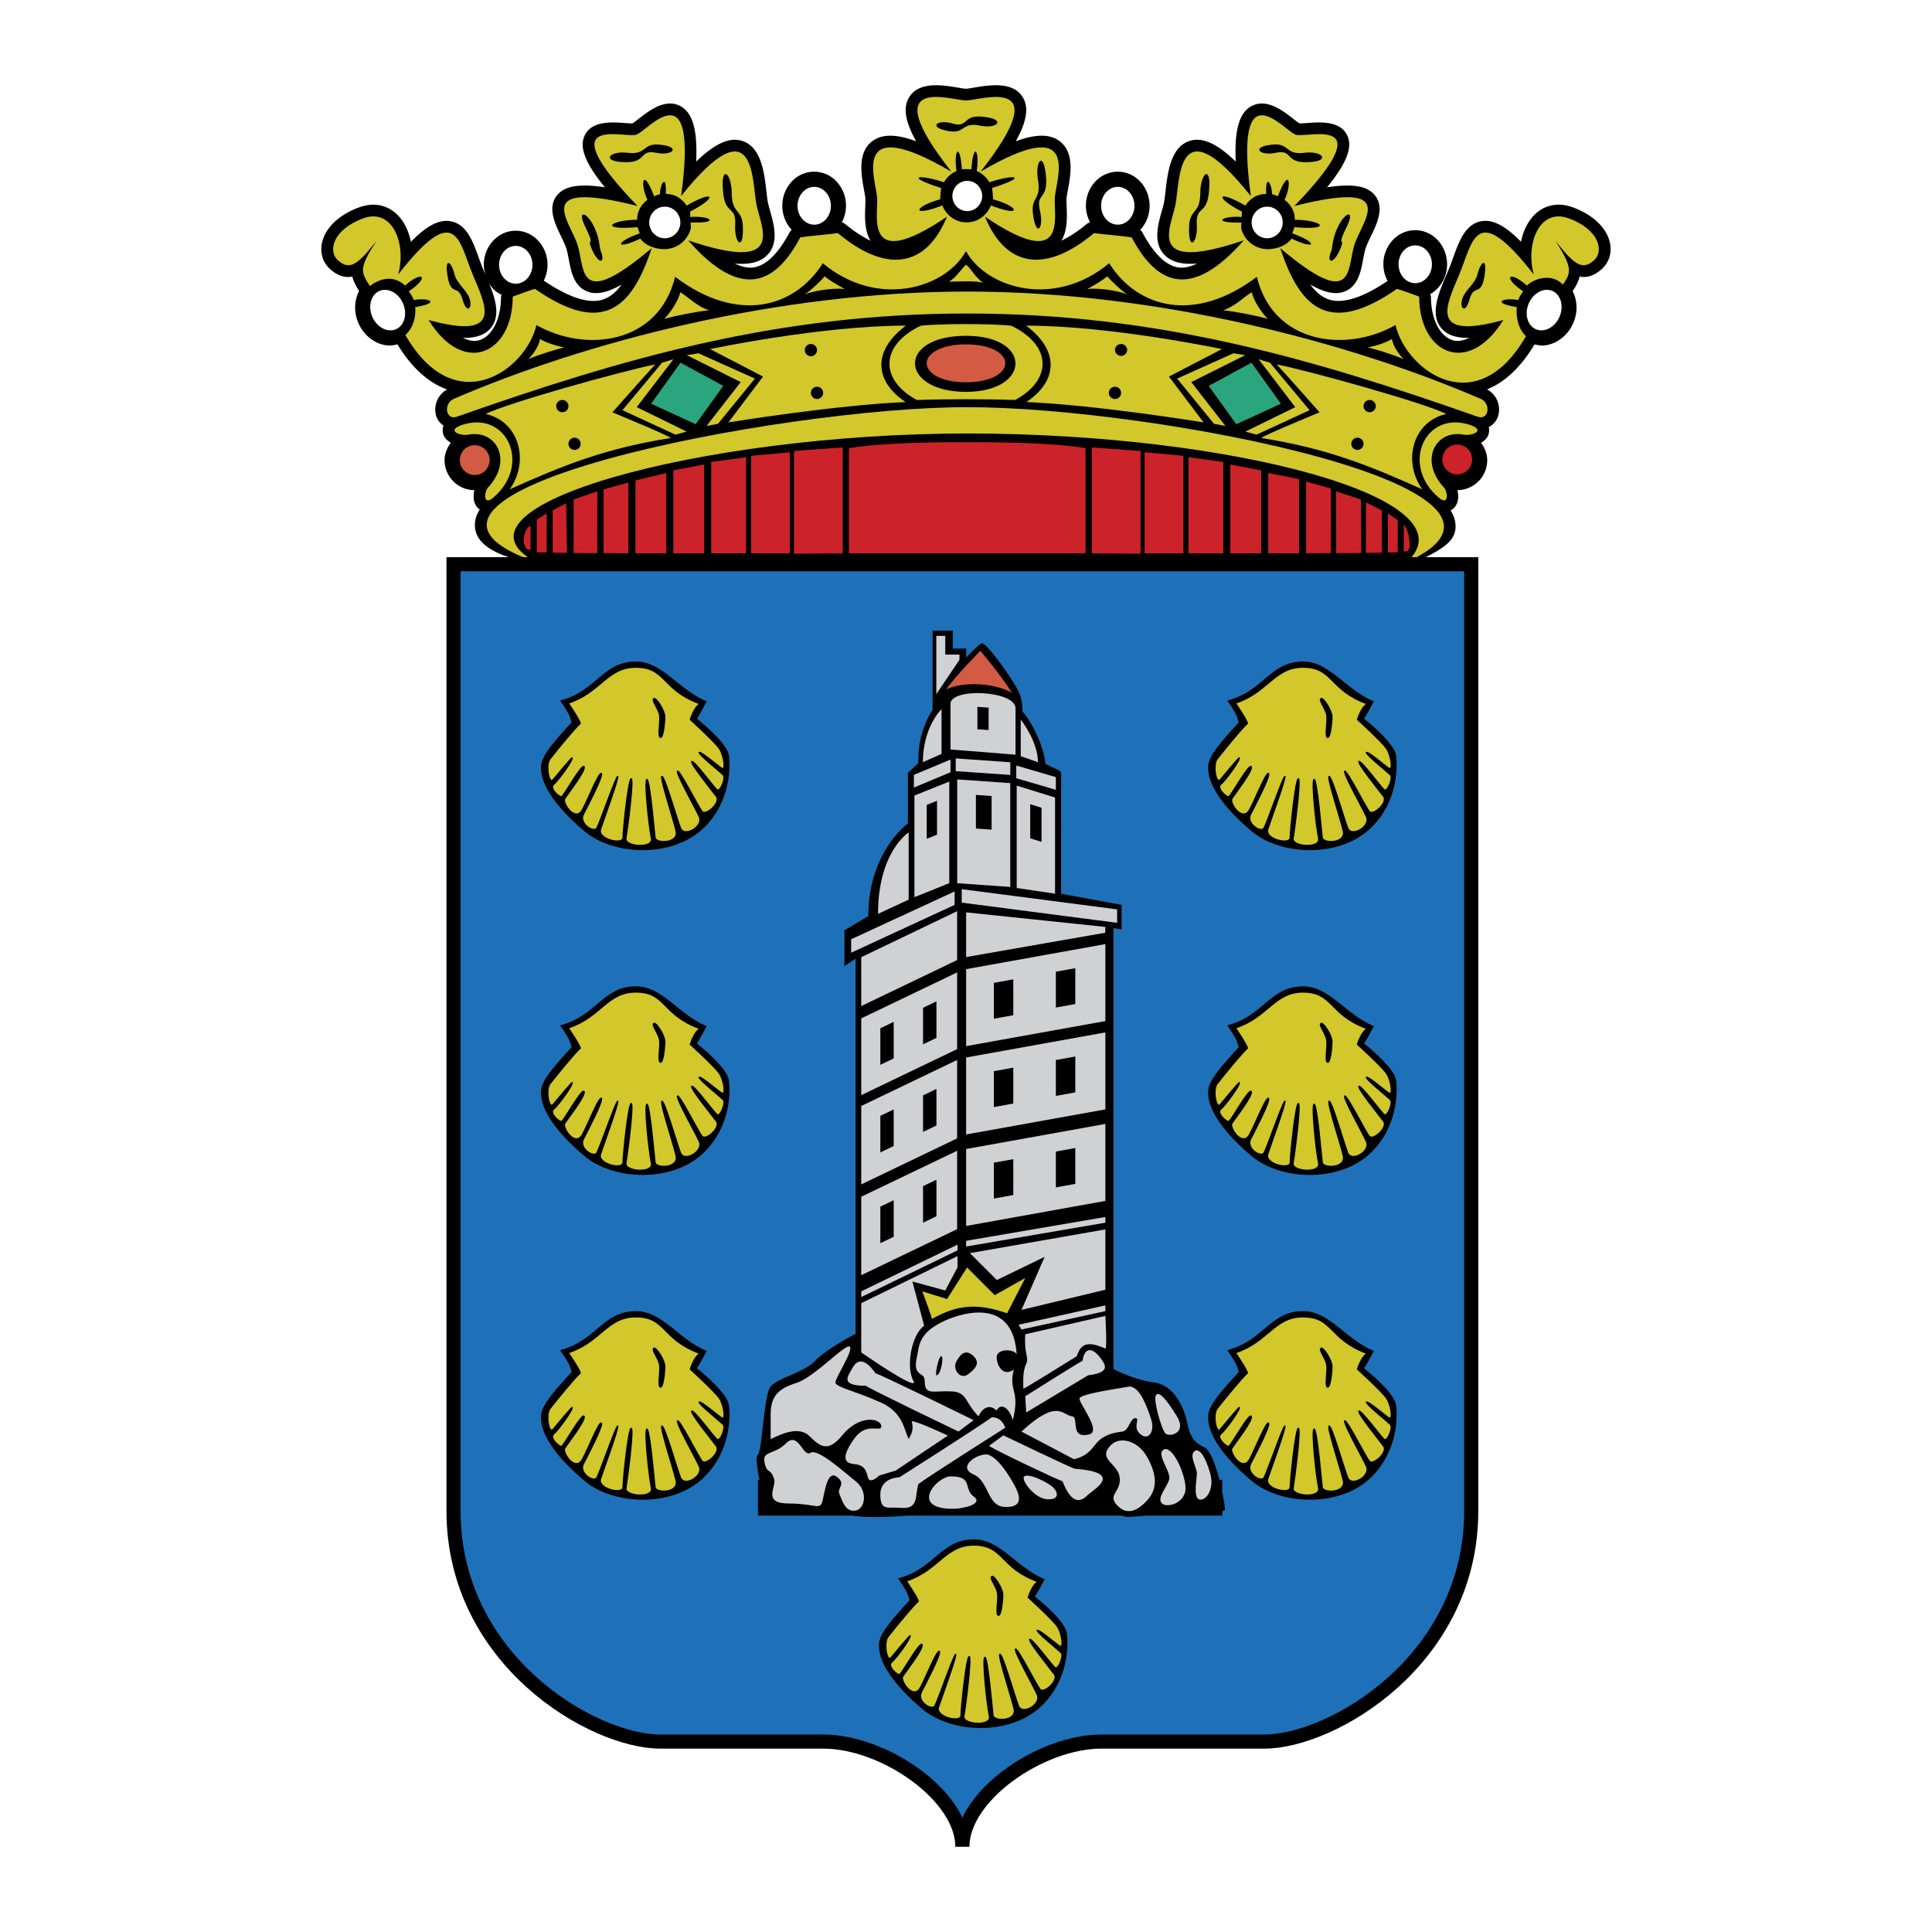
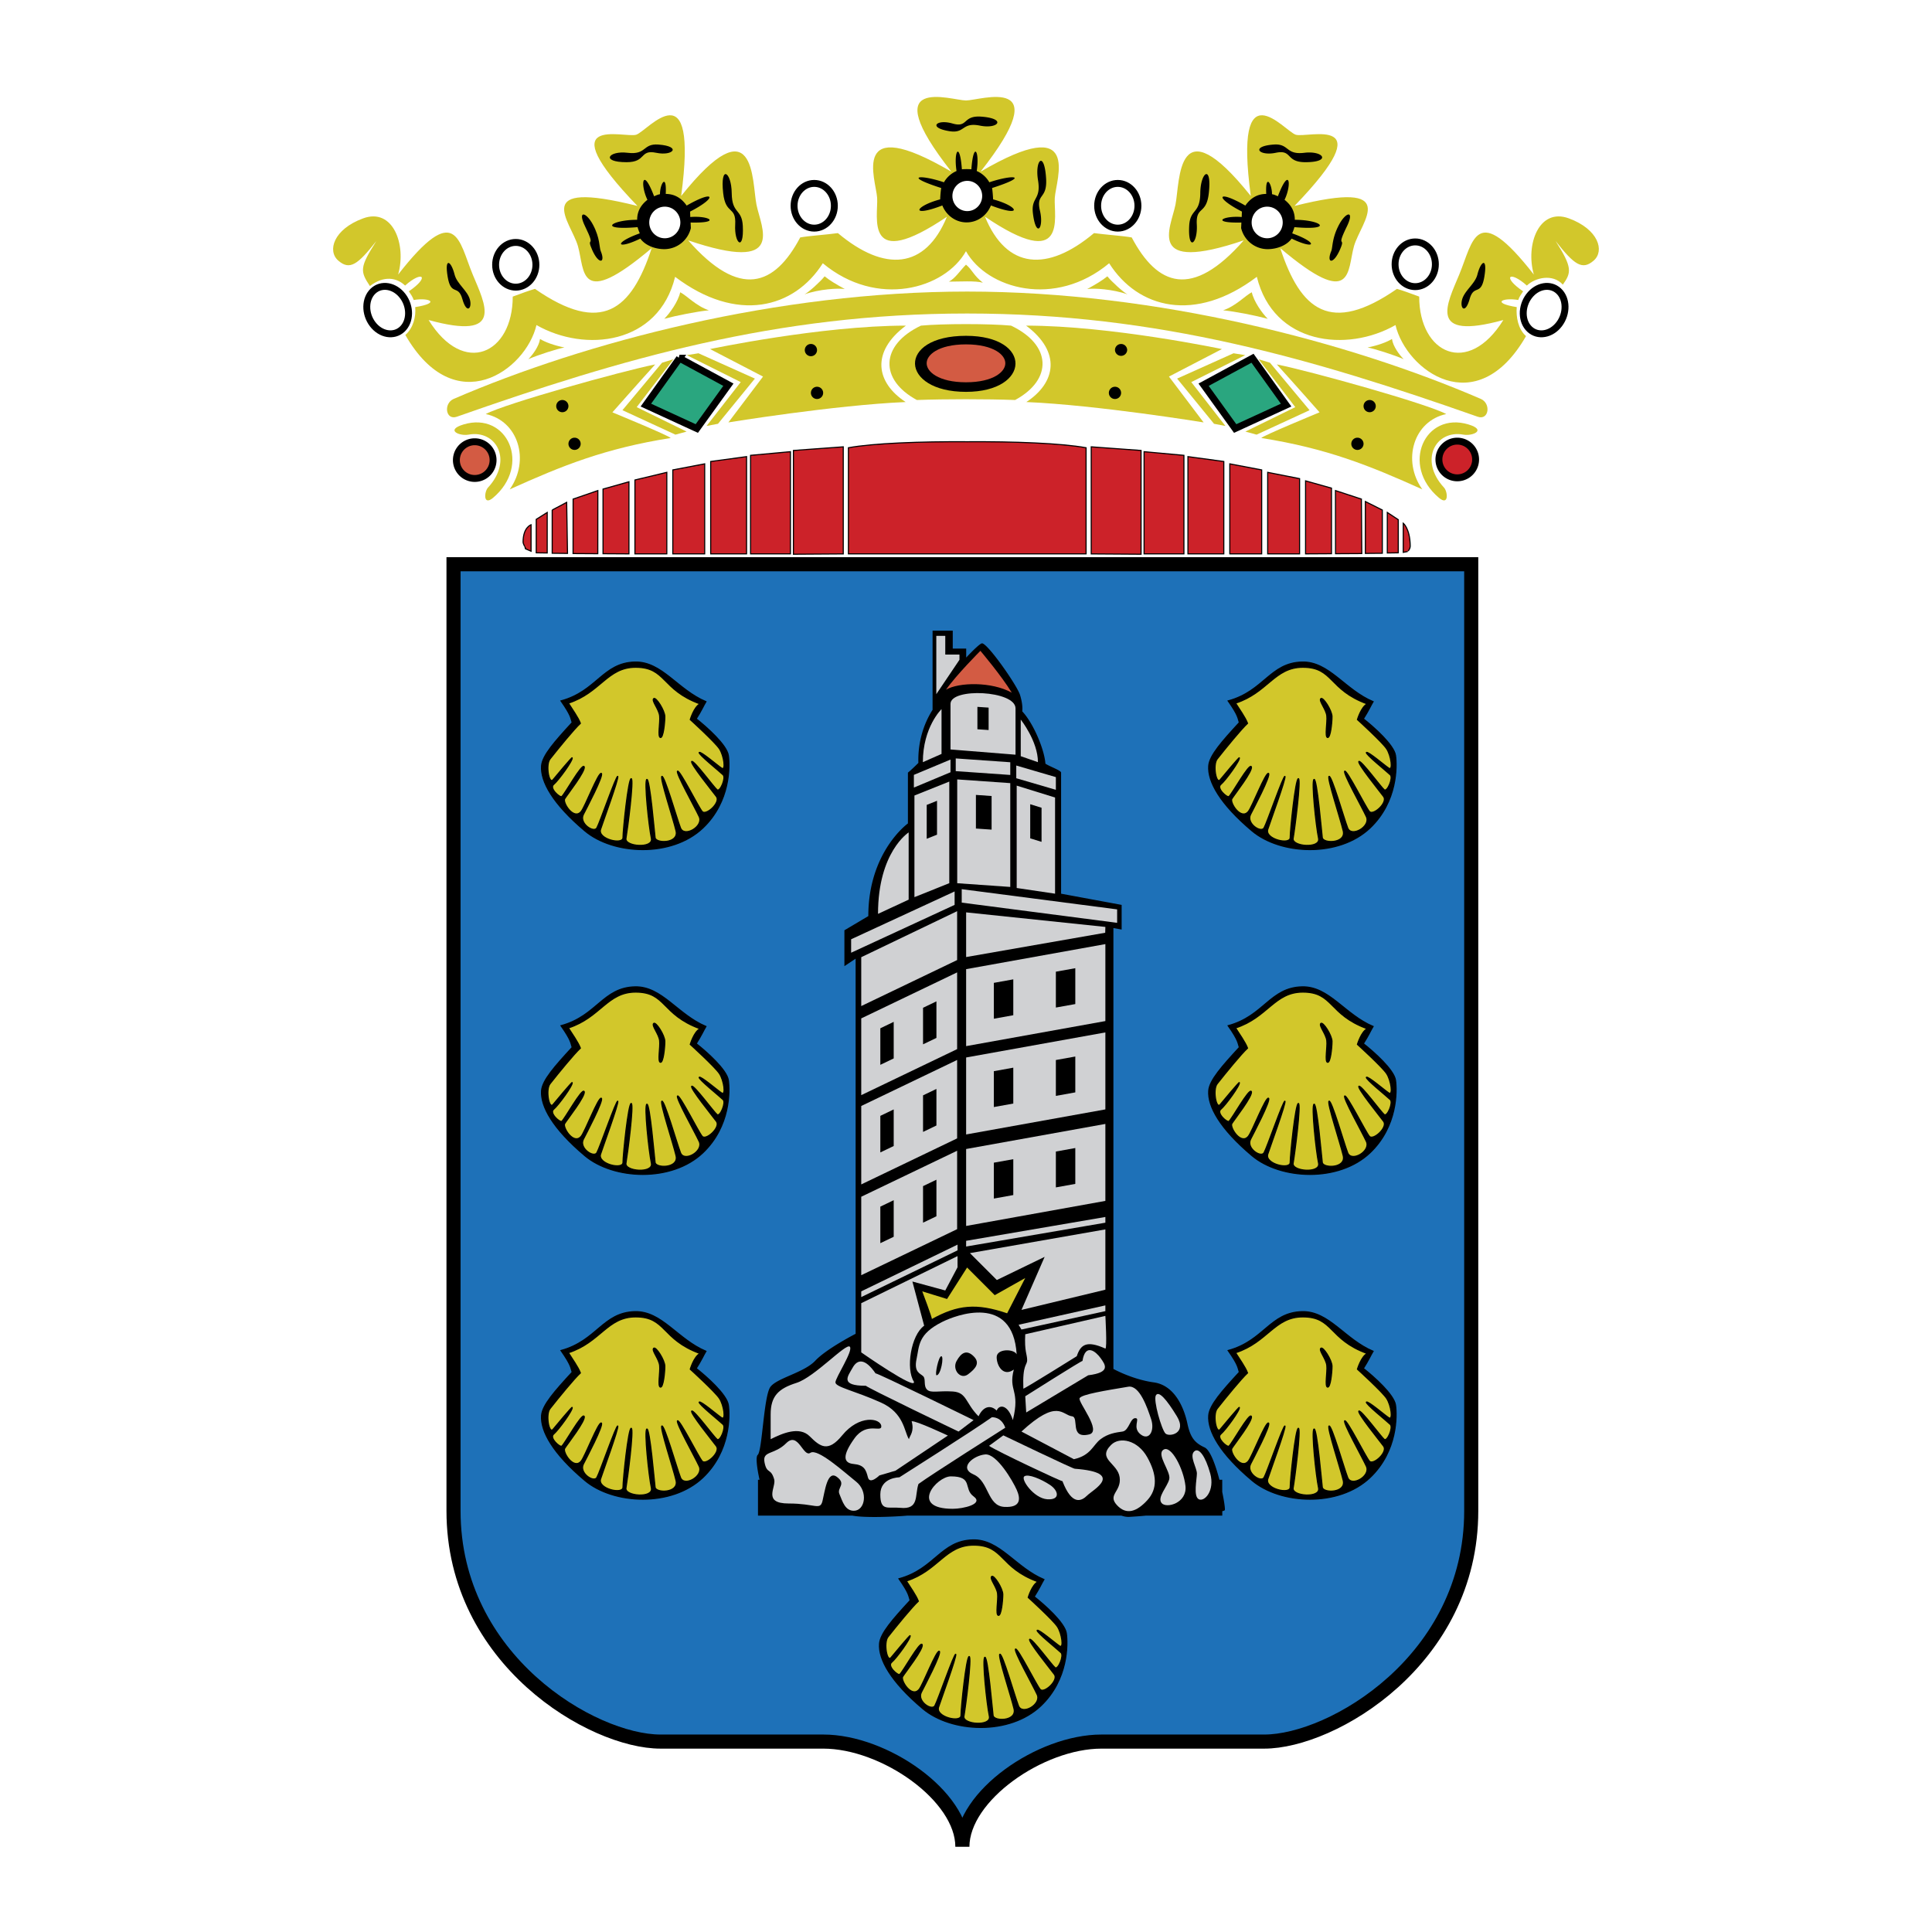
<svg xmlns="http://www.w3.org/2000/svg" width="2500" height="2500" viewBox="0 0 192.756 192.756">
  <g fill-rule="evenodd" clip-rule="evenodd">
    <path fill="#fff" d="M0 0h192.756v192.756H0V0z" />
-     <path d="M160.639 24.307c-.281-1.518-1.668-2.87-3.713-3.62-1.402-.513-2.729-.281-3.736.654-.719.668-1.211 1.657-1.438 2.78-1.578-1.605-2.795-2.235-3.916-2.057-1.627.258-2.25 1.974-2.852 3.634-.148.411-.303.835-.471 1.237l-.229.543c-.779 1.834-1.662 3.913-.453 5.297.576.659 1.461.959 2.746.931-.551.265-1.098.391-1.604.246-1.32-.375-2.207-2.128-2.207-4.362 0-.088-.057-.157-.074-.241.996-.574 1.684-1.688 1.684-2.982 0-.939-.367-1.845-1.01-2.485a3.051 3.051 0 0 0-2.17-.915c-.809 0-1.58.325-2.17.915a3.527 3.527 0 0 0-.584 4.147c-2.49 1.675-4.475 2.314-5.873 1.844-.672-.224-1.279-.721-1.844-1.483 1.418.804 2.486 1.028 3.359.718 1.402-.498 1.686-2.01 1.914-3.225.07-.364.133-.707.219-1.006.1-.355.33-.833.553-1.295.617-1.287 1.389-2.889.395-4.106-.752-.921-2.188-1.177-4.764-.792 1.973-2.418 2.564-3.994 2.018-5.16-.701-1.494-2.701-1.348-4.025-1.25a8.945 8.945 0 0 1-.758.034 8.88 8.88 0 0 1-.557-.416c-1.092-.855-2.744-2.148-4.27-1.275-1.172.672-1.662 2.375-1.52 5.503-1.83-1.775-3.279-2.441-4.527-2.083-1.965.566-2.264 3.178-2.482 5.085-.047.415-.092.806-.145 1.067-.051.251-.137.56-.229.886-.385 1.365-.91 3.233.359 4.436.682.647 1.709.902 3.182.783-.641.289-1.252.464-1.801.399-1.287-.15-2.529-1.346-3.695-3.551-.047-.084-.121-.142-.184-.211.574-.615.93-1.464.93-2.401 0-.939-.367-1.845-1.006-2.486-.592-.59-1.361-.915-2.172-.915s-1.582.325-2.172.915a3.526 3.526 0 0 0-1.006 2.486c0 .582.154 1.144.414 1.645-.123.046-.246.1-.352.187a12.559 12.559 0 0 1-2.512 1.656c.623-1.007.57-2.398.527-3.407-.012-.308-.023-.598-.012-.787.012-.187.072-.515.135-.861.281-1.518.703-3.811-.893-4.928-.959-.673-2.344-.664-4.307.059 1.1-1.965 1.318-3.351.717-4.364-.977-1.646-3.352-1.247-4.922-.983-.275.046-.649.109-.763.109-.113 0-.488-.063-.761-.109-1.572-.264-3.947-.662-4.923.983-.601 1.013-.383 2.398.716 4.364-1.962-.723-3.348-.732-4.307-.059-1.594 1.117-1.172 3.411-.893 4.928.064.347.125.675.135.861.011.188 0 .479-.013.787-.04 1.009-.095 2.4.529 3.408a12.535 12.535 0 0 1-2.513-1.656 1.185 1.185 0 0 0-.351-.186 3.533 3.533 0 0 0-.592-4.132 3.059 3.059 0 0 0-2.171-.915c-.81 0-1.581.325-2.171.915a3.528 3.528 0 0 0-1.008 2.486c0 .899.344 1.761.935 2.396-.064.071-.141.13-.187.217-1.167 2.206-2.411 3.401-3.696 3.551-.549.064-1.161-.11-1.802-.399 1.473.12 2.5-.136 3.183-.783 1.268-1.203.743-3.071.359-4.436a13.44 13.44 0 0 1-.229-.886c-.053-.261-.097-.653-.145-1.067-.218-1.907-.518-4.519-2.483-5.085-1.246-.359-2.697.307-4.527 2.083.143-3.127-.346-4.831-1.52-5.503-1.525-.874-3.175.42-4.268 1.275a9.164 9.164 0 0 1-.558.416c-.163.007-.491-.016-.757-.034-1.324-.098-3.325-.244-4.025 1.25-.547 1.166.044 2.741 2.017 5.16-2.576-.385-4.012-.129-4.763.792-.994 1.218-.225 2.819.394 4.106.222.462.452.94.553 1.295.085.3.15.643.218 1.006.228 1.215.513 2.728 1.914 3.225.874.31 1.942.086 3.36-.718-.565.762-1.173 1.259-1.844 1.484-1.41.473-3.411-.174-5.929-1.879a3.534 3.534 0 0 0-.629-4.062c-.59-.59-1.361-.915-2.171-.915s-1.581.325-2.171.915a3.528 3.528 0 0 0-1.008 2.486c0 .322.059.635.141.94l-.178-.423c-.167-.402-.321-.827-.47-1.237-.602-1.66-1.225-3.376-2.851-3.634-1.122-.179-2.339.452-3.917 2.057-.227-1.123-.718-2.112-1.438-2.78-1.007-.935-2.333-1.167-3.735-.654-2.045.75-3.433 2.102-3.714 3.62-.184.997.131 1.936.864 2.574.648.563 1.295.807 1.98.742.065-.006.125-.042.189-.054.115.444.34.917.686 1.461-.625 1.202-.522 2.785.404 4.011.621.821 1.514 1.34 2.451 1.422.335.029.654-.035.967-.114 1.624 2.668 3.391 3.947 4.958 4.505-1.077.597-1.403 1.857-1.042 2.777.143.364.393.624.682.824a1.373 1.373 0 0 0-.042.793c.105.434.412.712.771.922-.371.509-.62 1.093-.62 1.735 0 .801.312 1.554.878 2.121a2.978 2.978 0 0 0 2.096.874c-.146.614-.114 1.299.332 1.766.024.025.096.095.205.169-.218.351-.383.704-.444 1.064-.531 3.122 4.062 3.838 5.59 4.373.576.202 17.776.157 17.882.157h25.598l17.335.038 12.639-.038s13.793.082 14.316-.157c3.295-1.496 4.797-2.385 4.367-4.364-.072-.335-.23-.663-.428-.988a1.59 1.59 0 0 0 .352-.254c.445-.466.479-1.152.332-1.766a3 3 0 0 0 2.975-2.994c0-.642-.25-1.226-.621-1.735.359-.21.668-.488.771-.922.043-.177.061-.405.002-.649.389-.193.713-.517.889-.968.361-.925.031-2.197-1.061-2.788 1.514-.605 3.193-1.901 4.74-4.489.305.073.611.138.936.109.938-.083 1.83-.601 2.451-1.422.924-1.224 1.029-2.802.41-4.003.369-.53.596-1.002.705-1.467.062.011.119.045.182.051.684.065 1.332-.178 1.979-.742.743-.642 1.057-1.581.874-2.577zM48.791 28.246c.141.237.301.462.496.657.222.222.49.368.756.512-.01.062-.055.112-.055.176 0 2.233-.887 3.987-2.207 4.362-.507.145-1.054.019-1.604-.246 1.285.028 2.17-.272 2.747-.931 1.043-1.194.529-2.905-.133-4.53z" />
    <path d="M91.882 32.488c-4.066 1.932-4.167 5.387-.407 7.42 2.846-.102 6.958-.102 9.804 0 3.762-2.034 3.66-5.489-.406-7.42-2.133-.203-6.857-.203-8.991 0z" fill="#d2c72b" />
    <path d="M96.377 39.095c6.482 0 6.685-5.591 0-5.591-6.935 0-6.629 5.591 0 5.591z" />
    <path d="M96.502 31.279c-19.083 0-34.533 4.533-50.922 10.297-1.127.396-1.353-1.328-.32-1.775 13.167-5.689 32.29-10.712 51.242-10.712 18.953 0 38.076 5.023 51.242 10.712 1.035.447.809 2.171-.318 1.775-16.391-5.764-31.84-10.297-50.924-10.297z" fill="#d2c72b" />
-     <path d="M96.502 43.25c-26.583 0-53.217 7.357-43.034 12.83-19.546-6.84 24.366-15.458 43.034-15.458 18.667 0 60.117 8.07 43.855 15.458 6.899-6.293-17.269-12.83-43.855-12.83z" fill="#d2c72b" />
    <path fill="#cc2229" stroke="#000" stroke-width=".108" stroke-miterlimit="2.613" d="M79.16 44.943l4.972-.363v10.683l-4.972.033V44.943zM74.883 45.428l3.978-.364v10.195h-3.978v-9.831zM70.905 46.042l3.58-.485v9.702h-3.58v-9.217zM67.125 46.883l3.183-.606v8.982h-3.183v-8.376zM63.346 47.888l3.183-.763v8.134h-3.183v-7.371zM60.164 48.794l2.586-.728v7.193l-2.586-.015v-6.45zM57.18 49.793l2.468-.849-.006 6.3-2.468-.015.006-5.436zM55.092 50.884l1.445-.764.084 5.094-1.529-.015v-4.315zM53.5 51.815l1.095-.688v4.043l-1.095-.016v-3.339zM52.188 54.082c0-1.476.797-1.727.797-1.727v2.64l-.513-.223c.001-.001-.284-.504-.284-.69zM113.846 44.943l-4.973-.363v10.683l4.973.033V44.943zM118.121 45.428l-3.976-.364v10.195h3.976v-9.831zM122.1 46.042l-3.579-.485v9.702h3.579v-9.217zM125.879 46.883l-3.182-.606v8.982h3.182v-8.376zM129.66 47.753l-3.183-.628v8.134h3.183v-7.506zM132.842 48.701l-2.586-.727v7.285l2.586-.015v-6.543zM135.826 49.793l-2.586-.849.008 6.3 2.617-.015-.039-5.436zM137.914 50.884l-1.691-.849v5.179l1.691-.015v-4.315zM139.506 51.849l-1.094-.722v4.043l1.094-.016v-3.305zM140.699 54.449c-.029-1.727-.697-2.251-.697-2.251v2.912l.438-.086c-.001 0 .265-.221.259-.575zM96.502 44.072c4.658-.028 9.333.144 11.857.599v10.588H84.646V44.671c2.523-.455 7.2-.627 11.856-.599z" />
    <path d="M96.377 10.024c-1.448 0-9.201-2.743-1.453 7.11-10.219-5.987-7.524.749-7.411 2.619.112 1.871-1.348 7.483 6.962 1.871-2.157 5.243-6.217 5.544-10.878 1.634-1.108.154-2.927.277-3.759.432-2.555 4.831-6.014 6.185-11.18.291 9.863 3.34 7.281-1.235 6.815-3.562-.465-2.327-.064-10.173-7.515-.864 1.747-12.929-3.312-6.505-4.476-6.116-1.164.387-8.847-2.198.117 7.11-10.827-2.715-6.636 1.551-5.938 4.007.699 2.457.025 6.408 7.359.202-2.023 6.169-4.994 8.682-11.646 4.064-.555.154-1.386.462-2.218.77 0 5.695-4.879 8.008-8.394 2.337 7.634 2.099 5.628-1.583 4.398-4.544-1.403-3.379-1.641-7.417-7.438.007.851-2.996-.522-6.693-3.49-5.606-2.969 1.088-3.592 3.249-2.484 4.213 1.143.996 1.944.414 3.801-1.95-1.692 2.649-1.619 3.013-.645 4.49 1.389-1.061 2.67-.852 3.514-.047 1.733-1.55 2.519-.889.372.575.187.274.379.54.485.865 1.568-.266 2.723.296.152.709.083.954-.187 2.076-.985 2.781 4.961 8.634 12.029 3.521 13.081-.991 4.851 2.771 12.18 1.956 13.833-4.812 6.165 4.662 11.879 3.158 14.736-1.354 5.413 4.512 12.179 2.557 14.284-1.203 2.105 3.759 8.873 5.714 14.285 1.203 2.857 4.512 8.57 6.016 14.734 1.354 1.656 6.767 8.984 7.582 13.834 4.812 1.053 4.511 8.061 9.739 13.023 1.105-.797-.706-1.01-1.942-.926-2.896-2.572-.413-1.416-.975.15-.709.107-.325.301-.59.486-.865-2.146-1.463-1.361-2.125.373-.575.844-.805 2.586-1.201 3.592-.093.855-1.208.969-1.701-.723-4.35 1.855 2.364 2.656 2.946 3.801 1.95 1.107-.965.484-3.125-2.484-4.213-2.969-1.087-4.342 2.61-3.49 5.606-5.797-7.424-6.035-3.386-7.438-.007-1.23 2.961-3.236 6.644 4.396 4.544-3.514 5.67-8.395 3.358-8.395-2.337-.83-.308-1.662-.615-2.217-.77-6.652 4.618-9.623 2.105-11.646-4.064 7.336 6.206 6.662 2.255 7.359-.202.699-2.456 4.889-6.723-5.938-4.007 8.965-9.309 1.281-6.723.117-7.11-1.164-.389-6.221-6.812-4.475 6.116-7.451-9.309-7.051-1.462-7.516.864-.465 2.328-3.049 6.903 6.814 3.562-5.164 5.894-8.623 4.54-11.18-.291-.832-.155-2.65-.278-3.76-.432-4.66 3.91-8.721 3.609-10.877-1.634 8.309 5.612 6.85 0 6.961-1.871.113-1.87 2.807-8.605-7.41-2.619 7.754-9.851 0-7.109-1.449-7.109z" fill="#d2c72b" />
    <path fill="#d2c72b" d="M68.505 43.059l-1.118.305-5.285-2.439 3.951-4.737 1.131-.345-3.659 4.777 4.98 2.439zM70.495 42.498l1.139-.216 3.681-4.51-5.628-2.525-1.168.186 5.383 2.689-3.407 4.376z" />
    <path d="M96.377 38.485c5.669 0 5.714-4.471 0-4.471-5.715 0-5.667 4.471 0 4.471z" fill="#d35b43" stroke="#000" stroke-width=".689" stroke-miterlimit="2.613" />
    <path d="M70.842 34.826l5.286 2.744-3.456 4.574s10.57-1.728 17.685-2.033c-2.947-1.931-3.509-4.98.024-7.623-8.46 0-19.539 2.338-19.539 2.338z" fill="#d2c72b" />
    <path d="M80.295 34.928a.61.61 0 1 1 1.22 0 .61.61 0 0 1-1.22 0zM80.905 39.197a.61.61 0 1 1 1.221.001.61.61 0 0 1-1.221-.001z" />
    <path fill="#2aa67f" stroke="#000" stroke-width=".689" stroke-miterlimit="2.613" d="M67.793 35.741l-3.353 4.676 5.081 2.337 3.151-4.37-4.879-2.643z" />
    <path d="M65.369 36.358c-3.415.683-15.027 3.928-16.905 4.952 3.244.683 4.439 4.611 2.391 7.514 5.293-2.391 9.562-4.098 16.051-5.123 0-.171-5.806-2.562-5.806-2.562s2.562-2.902 4.269-4.781z" fill="#d2c72b" />
    <path d="M55.495 40.518a.609.609 0 1 1 1.218 0 .609.609 0 0 1-1.218 0zM56.715 44.279a.609.609 0 1 1 1.218-.002.609.609 0 0 1-1.218.002z" />
    <path d="M46.246 42.348c4.371-1.321 6.81 4.065 2.948 7.318-1.011.851-.88-.615-.509-1.017 2.541-2.745.813-5.794-1.931-5.285-.894.166-2.379-.451-.508-1.016z" fill="#d2c72b" />
    <path d="M45.534 45.905a1.83 1.83 0 1 1 3.66 0 1.83 1.83 0 0 1-3.66 0z" fill="#d35b43" stroke="#000" stroke-width=".689" stroke-miterlimit="2.613" />
    <path fill="#d2c72b" d="M124.252 43.059l1.117.305 5.285-2.439-3.951-4.737-1.131-.345 3.658 4.777-4.978 2.439zM122.26 42.498l-1.137-.216-3.682-4.51 5.627-2.525 1.168.186-5.382 2.689 3.406 4.376z" />
    <path d="M121.912 34.826l-5.285 2.744 3.457 4.574s-10.57-1.728-17.686-2.033c2.947-1.931 3.51-4.98-.023-7.623 8.459 0 19.537 2.338 19.537 2.338z" fill="#d2c72b" />
    <path d="M112.459 34.928a.609.609 0 1 0-1.218 0 .61.61 0 0 0 1.218 0zM111.852 39.197a.61.61 0 1 0-1.221.001.61.61 0 0 0 1.221-.001z" />
    <path fill="#2aa67f" stroke="#000" stroke-width=".689" stroke-miterlimit="2.613" d="M124.963 35.741l3.353 4.676-5.082 2.337-3.15-4.37 4.879-2.643z" />
    <path d="M127.387 36.358c3.414.683 15.025 3.928 16.906 4.952-3.246.683-4.441 4.611-2.391 7.514-5.295-2.391-9.564-4.098-16.053-5.123 0-.171 5.805-2.562 5.805-2.562s-2.56-2.902-4.267-4.781z" fill="#d2c72b" />
    <path d="M137.26 40.518a.609.609 0 1 0-1.218 0 .609.609 0 0 0 1.218 0zM136.041 44.279a.61.61 0 1 0-1.22 0 .61.61 0 0 0 1.22 0z" />
    <path d="M146.51 42.348c-4.369-1.321-6.809 4.065-2.947 7.318 1.01.851.881-.615.508-1.017-2.541-2.745-.814-5.794 1.932-5.285.893.166 2.378-.451.507-1.016z" fill="#d2c72b" />
    <path d="M143.562 45.905a1.83 1.83 0 1 1 3.658-.002 1.83 1.83 0 0 1-3.658.002z" fill="#cc2229" stroke="#000" stroke-width=".689" stroke-miterlimit="2.613" />
    <path d="M53.878 33.821c-.105.742-.741 1.589-1.166 2.014.954-.424 2.967-1.06 3.603-1.166-1.06-.212-1.907-.53-2.437-.848zM67.865 29.159c-.212.954-1.06 2.12-1.59 2.649 1.166-.317 3.285-.741 4.451-.848-1.272-.424-2.226-1.483-2.861-1.801zM82.274 27.569c-.423.53-1.589 1.589-2.013 1.801 1.483-.53 3.39-.636 4.026-.53-.953-.529-1.482-.847-2.013-1.271zM96.377 26.404c-.541.53-1.07 1.377-1.706 1.695 1.06 0 2.649-.106 3.391.106-.953-.742-1.037-1.271-1.685-1.801zM138.877 33.821c.105.742.742 1.589 1.166 2.014-.953-.424-2.967-1.06-3.602-1.166 1.059-.212 1.907-.53 2.436-.848zM124.891 29.159c.213.954 1.061 2.12 1.59 2.649-1.166-.317-3.285-.741-4.449-.848 1.269-.424 2.224-1.483 2.859-1.801zM110.482 27.569c.424.53 1.588 1.589 2.012 1.801-1.482-.53-3.391-.636-4.027-.53.955-.529 1.484-.847 2.015-1.271z" fill="#d2c72b" />
    <path d="M46.132 29.841c-.431-1.53-1.136-.242-1.469-2.23-.333-1.989.341-1.606.693-.213.231.917 1.281 1.592 1.523 2.482.244.891-.316 1.492-.747-.039zM58.381 22.598c-.806-1.653.087-1.49.792-.158.704 1.333.611 2.247.76 2.603.506 1.213-.183 1.397-.847-.097-.665-1.495.435-.009-.705-2.348zM62.621 15.244c-1.901-.235-2.747.938-.106.938 2.009 0 1.267-1.29 2.957-.938 1.69.352 2.551-.648.211-.822-1.583-.116-1.162 1.056-3.062.822zM73.004 19.269c-.022-2.124-1.173-2.912-.852-.002.245 2.214 1.307 1.24 1.199 3.145-.109 1.905.89 2.733.759.133-.087-1.761-1.084-1.152-1.106-3.276z" />
    <path d="M89.318 17.973c.331-2.016-.629-2.998-.806-.176-.135 2.147 1.032 1.441.613 3.224-.419 1.781.39 2.77.698.28.209-1.685-.837-1.313-.505-3.328z" fill="#d2c72b" />
    <path d="M97.771 12.534c1.814.368 2.697-.698.158-.895-1.934-.15-1.298 1.147-2.903.682-1.605-.465-2.494.433-.253.774 1.518.231 1.182-.929 2.998-.561zM68.508 20.512c2.852-1.642 3.09-.812.344.597l.016.542c1.958-.155 3.111.628.034.55l.025.555a2.731 2.731 0 0 1-2.646 2.102c-.908 0-1.898-.361-2.394-1.052-2.429 1.173-2.697.415-.057-.524-.06-.15-.183-.458-.216-.62-4.013.352-2.684-.733-.044-.733 0-.878.393-1.491 1.024-1.995-.739-1.525-.496-3.4.666-.351.202-.087.362-.17.586-.206 0-1.056.682-2.139.575-.028.922 0 1.594.455 2.087 1.163zM103.562 17.973c-.33-2.016.629-2.998.807-.176.135 2.147-1.033 1.441-.613 3.224.418 1.781-.391 2.77-.699.28-.207-1.685.838-1.313.505-3.328zM96.44 22.188c-1.105 0-2.036-.71-2.423-1.689-3.26 1.245-2.761.07-.214-.609 0-.21.056-.935.102-1.131-3.871-1.244-2.071-1.364.272-.572a2.672 2.672 0 0 1 1.256-1.125c-.305-2.036.331-2.996.535-.167.158-.03.788-.03.946 0 .204-2.829.84-1.869.534.167.527.229.975.625 1.258 1.125 2.344-.792 4.143-.672.271.572.045.197.102.921.102 1.131 2.547.679 3.045 1.854-.215.609-.387.979-1.319 1.689-2.424 1.689zM146.625 29.841c.43-1.53 1.135-.242 1.469-2.23.332-1.989-.342-1.606-.695-.213-.23.917-1.279 1.592-1.523 2.482-.243.891.315 1.492.749-.039zM134.375 22.598c.805-1.653-.088-1.49-.791-.158-.705 1.333-.613 2.247-.762 2.603-.506 1.213.184 1.397.848-.097.666-1.495-.436-.009.705-2.348zM130.135 15.244c1.902-.235 2.746.938.105.938-2.01 0-1.268-1.29-2.957-.938-1.689.352-2.551-.648-.211-.822 1.584-.116 1.162 1.056 3.063.822zM119.752 19.269c.021-2.124 1.174-2.912.852-.002-.246 2.214-1.307 1.24-1.199 3.145.107 1.905-.891 2.733-.76.133.087-1.761 1.085-1.152 1.107-3.276zM124.248 20.512c-2.852-1.642-3.09-.812-.344.597l-.018.542c-1.957-.155-3.109.628-.033.55l-.025.555c.293 1.207 1.365 2.102 2.646 2.102.906 0 1.898-.361 2.393-1.052 2.43 1.173 2.697.415.057-.524.061-.15.184-.458.217-.62 4.014.352 2.686-.733.043-.733 0-.878-.393-1.491-1.023-1.995.738-1.525.496-3.4-.666-.351-.201-.087-.361-.17-.586-.206 0-1.056-.68-2.139-.576-.028-.921 0-1.593.455-2.085 1.163z" />
    <path d="M155.564 32.336c.797-1.055.77-2.535-.061-3.307-.832-.772-2.152-.542-2.949.513-.797 1.055-.77 2.535.062 3.307.831.771 2.152.542 2.948-.513zM64.431 22.196c0-1.061.85-1.922 1.896-1.922 1.048 0 1.897.861 1.897 1.922s-.849 1.921-1.897 1.921c-1.046 0-1.896-.86-1.896-1.921zM94.676 19.553c0-1.023.819-1.854 1.83-1.854 1.011 0 1.832.83 1.832 1.854s-.82 1.854-1.832 1.854c-1.01 0-1.83-.83-1.83-1.854zM37.174 32.336c-.797-1.055-.77-2.535.062-3.307.831-.772 2.15-.542 2.947.513.797 1.055.77 2.535-.062 3.307-.831.771-2.151.542-2.947-.513zM49.448 26.418c0-1.232.9-2.231 2.009-2.231 1.11 0 2.01.999 2.01 2.231s-.9 2.231-2.01 2.231c-1.109 0-2.009-.999-2.009-2.231zM79.225 20.53c0-1.232.9-2.231 2.01-2.231 1.11 0 2.009.999 2.009 2.231s-.899 2.231-2.009 2.231c-1.11 0-2.01-.999-2.01-2.231zM124.531 22.196c0-1.061.848-1.922 1.896-1.922 1.047 0 1.896.861 1.896 1.922s-.85 1.921-1.896 1.921c-1.048 0-1.896-.86-1.896-1.921zM139.188 26.367c0-1.232.9-2.231 2.01-2.231s2.01.999 2.01 2.231c0 1.232-.9 2.231-2.01 2.231s-2.01-.998-2.01-2.231zM109.512 20.53c0-1.232.898-2.231 2.01-2.231 1.109 0 2.01.999 2.01 2.231s-.9 2.231-2.01 2.231c-1.112 0-2.01-.999-2.01-2.231z" fill="#fff" stroke="#000" stroke-width=".689" stroke-miterlimit="2.613" />
    <path d="M45.248 56.294v94.445c0 14.895 13.878 23.019 20.649 23.019h16.248c6.093 0 13.872 5.416 13.872 10.494 0-5.078 7.78-10.494 13.872-10.494h16.25c6.77 0 20.646-8.124 20.646-23.019V56.294H45.248z" fill="#1e71b8" stroke="#000" stroke-width="1.406" stroke-miterlimit="2.613" />
    <path d="M63.35 66.052c-3.206.074-3.802 2.907-7.381 3.876 1.043 1.491.969 1.715 1.119 2.162-1.715 1.864-2.982 3.28-3.057 4.324-.112 1.564 1.126 3.793 4.324 6.487 2.833 2.385 8.648 2.684 11.779-.298 2.758-2.627 2.685-6.188 2.535-7.232-.149-1.043-2.162-2.833-3.206-3.653.522-.82.746-1.342.969-1.714-2.832-1.194-4.399-4.015-7.082-3.952z" stroke="#000" stroke-width=".108" stroke-miterlimit="2.613" />
    <path d="M56.714 70.152c.374.597.97 1.417 1.193 2.013-.653.61-2.162 2.46-3.028 3.558-.456.577-.103 2.556.29 2.078.378-.461 1.887-2.269 1.918-2.206.12.24-1.383 2.289-1.847 2.672-.464.384.63 1.334.803 1.205.299-.225 2.013-3.355 2.237-2.983.224.373-1.715 2.834-1.938 3.207-.224.373.895 2.162 1.64 1.267.385-.461 1.715-3.951 2.012-3.802.299.149-1.578 3.679-1.789 4.101-.447.895 1.044 1.864 1.342 1.342s1.938-5.293 2.087-5.145c.149.149-1.555 4.774-1.715 5.294-.298.969 2.236 1.565 2.236.819s.522-5.89.821-5.89c.298 0-.374 5.144-.522 5.964-.149.821 2.758 1.044 2.534 0-.25-1.168-.745-5.814-.447-5.889.298-.075.745 5.218.82 5.815s2.386.597 2.088-.67c-.298-1.268-1.64-5.293-1.417-5.443.256-.17 1.491 4.175 1.864 5.145.373.969 2.311-.149 1.864-1.118-.448-.97-2.386-4.399-2.162-4.548.224-.15 2.087 3.578 2.46 4.025.372.448 1.864-.894 1.417-1.49-.448-.597-2.684-3.355-2.46-3.505.224-.149 2.237 2.609 2.535 2.833s.894-1.192.596-1.491-2.535-2.088-2.386-2.237c.149-.148 1.79 1.268 2.237 1.566.447.298.224-1.268-.224-1.939-.448-.67-2.907-2.907-2.907-2.907s.372-1.268.969-1.566c-3.877-1.417-3.355-3.653-6.412-3.653-2.832-.001-3.503 2.534-6.709 3.578zm9.618 1.342c0 .596-.149 2.162-.447 2.087-.298-.074 0-1.491-.074-2.162-.075-.67-.821-1.491-.597-1.715.224-.223 1.118 1.193 1.118 1.79z" fill="#d2c72b" stroke="#000" stroke-width=".108" stroke-miterlimit="2.613" />
    <path d="M63.35 98.457c-3.206.075-3.802 2.908-7.381 3.877 1.043 1.492.969 1.715 1.119 2.163-1.715 1.863-2.982 3.279-3.057 4.324-.112 1.562 1.126 3.792 4.324 6.486 2.833 2.386 8.648 2.683 11.779-.299 2.758-2.627 2.685-6.188 2.535-7.232-.149-1.043-2.162-2.833-3.206-3.652.522-.82.746-1.343.969-1.715-2.832-1.193-4.399-4.013-7.082-3.952z" stroke="#000" stroke-width=".108" stroke-miterlimit="2.613" />
    <path d="M56.714 102.558c.374.597.97 1.417 1.193 2.014-.653.61-2.162 2.46-3.028 3.557-.456.578-.103 2.557.29 2.078.378-.461 1.887-2.269 1.918-2.206.12.24-1.383 2.29-1.847 2.673-.464.383.63 1.334.803 1.205.299-.225 2.013-3.355 2.237-2.982.224.372-1.715 2.832-1.938 3.205-.224.374.895 2.163 1.64 1.268.385-.462 1.715-3.951 2.012-3.802.299.149-1.578 3.679-1.789 4.101-.447.895 1.044 1.863 1.342 1.342.298-.522 1.938-5.293 2.087-5.145.149.149-1.555 4.774-1.715 5.293-.298.97 2.236 1.566 2.236.821 0-.746.522-5.891.821-5.891.298 0-.374 5.145-.522 5.965-.149.819 2.758 1.044 2.534 0-.25-1.17-.745-5.815-.447-5.89.298-.075.745 5.219.82 5.815s2.386.597 2.088-.671c-.298-1.269-1.64-5.294-1.417-5.443.256-.171 1.491 4.175 1.864 5.145s2.311-.148 1.864-1.119c-.448-.969-2.386-4.398-2.162-4.547.224-.149 2.087 3.578 2.46 4.025.372.447 1.864-.894 1.417-1.49-.448-.597-2.684-3.355-2.46-3.504.224-.15 2.237 2.608 2.535 2.832s.894-1.192.596-1.49c-.298-.299-2.535-2.088-2.386-2.238.149-.148 1.79 1.269 2.237 1.566.447.299.224-1.268-.224-1.938-.448-.671-2.907-2.907-2.907-2.907s.372-1.268.969-1.565c-3.877-1.417-3.355-3.653-6.412-3.653-2.832-.003-3.503 2.533-6.709 3.576zm9.618 1.341c0 .598-.149 2.162-.447 2.089-.298-.075 0-1.491-.074-2.162-.075-.672-.821-1.492-.597-1.716.224-.223 1.118 1.194 1.118 1.789z" fill="#d2c72b" stroke="#000" stroke-width=".108" stroke-miterlimit="2.613" />
    <path d="M97.07 153.636c-3.207.075-3.803 2.908-7.382 3.877 1.044 1.491.969 1.715 1.118 2.162-1.715 1.863-2.981 3.28-3.056 4.324-.112 1.563 1.126 3.794 4.324 6.486 2.833 2.385 8.649 2.685 11.78-.299 2.758-2.627 2.684-6.188 2.535-7.231-.148-1.043-2.162-2.833-3.207-3.652.523-.82.746-1.343.971-1.716-2.833-1.192-4.401-4.013-7.083-3.951z" stroke="#000" stroke-width=".108" stroke-miterlimit="2.613" />
    <path d="M90.434 157.737c.372.595.969 1.415 1.193 2.012-.653.611-2.162 2.461-3.028 3.559-.456.578-.103 2.555.29 2.077.379-.46 1.887-2.269 1.917-2.206.121.24-1.382 2.289-1.847 2.673-.464.385.63 1.334.804 1.204.298-.224 2.013-3.355 2.236-2.982s-1.715 2.834-1.938 3.206.895 2.161 1.64 1.269c.385-.462 1.715-3.952 2.013-3.803.298.148-1.579 3.678-1.789 4.099-.448.896 1.043 1.865 1.342 1.343.298-.521 1.938-5.293 2.087-5.144s-1.555 4.774-1.714 5.292c-.298.971 2.236 1.566 2.236.82 0-.744.522-5.89.819-5.89.299 0-.372 5.146-.521 5.965-.15.821 2.758 1.043 2.534 0-.25-1.168-.746-5.815-.447-5.89.299-.075.746 5.218.822 5.814.072.597 2.385.597 2.086-.67-.299-1.268-1.641-5.293-1.416-5.442.256-.171 1.49 4.175 1.863 5.144s2.311-.149 1.863-1.117c-.447-.97-2.385-4.399-2.16-4.548.221-.15 2.086 3.578 2.459 4.026.373.446 1.863-.896 1.416-1.492s-2.684-3.355-2.461-3.504c.225-.148 2.236 2.609 2.537 2.833.297.224.893-1.192.596-1.491-.299-.298-2.535-2.087-2.387-2.237.15-.149 1.791 1.269 2.236 1.565.447.3.225-1.267-.223-1.938s-2.908-2.907-2.908-2.907.373-1.269.971-1.566c-3.879-1.416-3.355-3.652-6.412-3.652-2.832-.001-3.503 2.533-6.709 3.578zm9.617 1.34c0 .598-.148 2.163-.447 2.09-.299-.075 0-1.492-.074-2.163-.074-.672-.82-1.491-.596-1.715.222-.224 1.117 1.193 1.117 1.788z" fill="#d2c72b" stroke="#000" stroke-width=".108" stroke-miterlimit="2.613" />
    <path d="M129.912 66.052c-3.205.074-3.803 2.907-7.381 3.876 1.045 1.491.969 1.715 1.119 2.162-1.715 1.864-2.982 3.28-3.057 4.324-.111 1.564 1.125 3.793 4.324 6.487 2.834 2.385 8.648 2.684 11.779-.298 2.758-2.627 2.684-6.188 2.535-7.232-.148-1.043-2.162-2.833-3.207-3.653.523-.82.746-1.342.971-1.714-2.833-1.194-4.399-4.015-7.083-3.952z" stroke="#000" stroke-width=".108" stroke-miterlimit="2.613" />
    <path d="M123.277 70.152c.373.597.971 1.417 1.193 2.013-.654.61-2.162 2.46-3.029 3.558-.455.577-.102 2.556.291 2.078.377-.461 1.887-2.269 1.918-2.206.121.24-1.383 2.289-1.848 2.672-.463.384.631 1.334.805 1.205.297-.225 2.012-3.355 2.236-2.983.223.373-1.715 2.834-1.939 3.207-.223.373.896 2.162 1.641 1.267.385-.461 1.715-3.951 2.014-3.802.297.149-1.578 3.679-1.789 4.101-.447.895 1.043 1.864 1.34 1.342.299-.521 1.939-5.293 2.088-5.145.15.149-1.555 4.774-1.713 5.294-.299.969 2.236 1.565 2.236.819s.521-5.89.818-5.89c.299 0-.373 5.144-.521 5.964-.148.821 2.76 1.044 2.535 0-.25-1.168-.746-5.814-.447-5.889.297-.075.746 5.218.82 5.815s2.385.597 2.088-.67c-.299-1.268-1.639-5.293-1.418-5.443.256-.17 1.492 4.175 1.865 5.145.373.969 2.311-.149 1.863-1.118-.447-.97-2.385-4.399-2.162-4.548.223-.15 2.088 3.578 2.461 4.025.373.448 1.863-.894 1.416-1.49-.447-.597-2.684-3.355-2.461-3.505.225-.149 2.236 2.609 2.535 2.833s.895-1.192.598-1.491c-.299-.298-2.535-2.088-2.387-2.237.15-.148 1.789 1.268 2.236 1.566s.225-1.268-.223-1.939c-.447-.67-2.908-2.907-2.908-2.907s.373-1.268.971-1.566c-3.879-1.417-3.355-3.653-6.412-3.653-2.834-.001-3.504 2.534-6.711 3.578zm9.619 1.342c0 .596-.15 2.162-.449 2.087-.297-.074 0-1.491-.072-2.162-.076-.67-.822-1.491-.598-1.715.223-.223 1.119 1.193 1.119 1.79z" fill="#d2c72b" stroke="#000" stroke-width=".108" stroke-miterlimit="2.613" />
    <path d="M129.912 98.457c-3.205.075-3.803 2.908-7.381 3.877 1.045 1.492.969 1.715 1.119 2.163-1.715 1.863-2.982 3.279-3.057 4.324-.111 1.562 1.125 3.792 4.324 6.486 2.834 2.386 8.648 2.683 11.779-.299 2.758-2.627 2.684-6.188 2.535-7.232-.148-1.043-2.162-2.833-3.207-3.652.523-.82.746-1.343.971-1.715-2.833-1.193-4.399-4.013-7.083-3.952z" stroke="#000" stroke-width=".108" stroke-miterlimit="2.613" />
    <path d="M123.277 102.558c.373.597.971 1.417 1.193 2.014-.654.61-2.162 2.46-3.029 3.557-.455.578-.102 2.557.291 2.078.377-.461 1.887-2.269 1.918-2.206.121.24-1.383 2.29-1.848 2.673-.463.383.631 1.334.805 1.205.297-.225 2.012-3.355 2.236-2.982.223.372-1.715 2.832-1.939 3.205-.223.374.896 2.163 1.641 1.268.385-.462 1.715-3.951 2.014-3.802.297.149-1.578 3.679-1.789 4.101-.447.895 1.043 1.863 1.34 1.342.299-.522 1.939-5.293 2.088-5.145.15.149-1.555 4.774-1.713 5.293-.299.97 2.236 1.566 2.236.821 0-.746.521-5.891.818-5.891.299 0-.373 5.145-.521 5.965-.148.819 2.76 1.044 2.535 0-.25-1.17-.746-5.815-.447-5.89.297-.075.746 5.219.82 5.815s2.385.597 2.088-.671c-.299-1.269-1.639-5.294-1.418-5.443.256-.171 1.492 4.175 1.865 5.145s2.311-.148 1.863-1.119c-.447-.969-2.385-4.398-2.162-4.547.223-.149 2.088 3.578 2.461 4.025s1.863-.894 1.416-1.49-2.684-3.355-2.461-3.504c.225-.15 2.236 2.608 2.535 2.832s.895-1.192.598-1.49c-.299-.299-2.535-2.088-2.387-2.238.15-.148 1.789 1.269 2.236 1.566.447.299.225-1.268-.223-1.938s-2.908-2.907-2.908-2.907.373-1.268.971-1.565c-3.879-1.417-3.355-3.653-6.412-3.653-2.834-.003-3.504 2.533-6.711 3.576zm9.619 1.341c0 .598-.15 2.162-.449 2.089-.297-.075 0-1.491-.072-2.162-.076-.672-.822-1.492-.598-1.716.223-.223 1.119 1.194 1.119 1.789z" fill="#d2c72b" stroke="#000" stroke-width=".108" stroke-miterlimit="2.613" />
    <path d="M129.912 130.864c-3.205.074-3.803 2.908-7.381 3.876 1.045 1.491.969 1.716 1.119 2.162-1.715 1.864-2.982 3.281-3.057 4.324-.111 1.564 1.125 3.793 4.324 6.485 2.834 2.387 8.648 2.685 11.779-.297 2.758-2.627 2.684-6.188 2.535-7.231-.148-1.045-2.162-2.833-3.207-3.653.523-.821.746-1.343.971-1.715-2.833-1.193-4.399-4.013-7.083-3.951z" stroke="#000" stroke-width=".108" stroke-miterlimit="2.613" />
    <path d="M123.277 134.964c.373.597.971 1.416 1.193 2.014-.654.61-2.162 2.461-3.029 3.559-.455.577-.102 2.554.291 2.076.377-.461 1.887-2.268 1.918-2.205.121.24-1.383 2.287-1.848 2.673-.463.384.631 1.334.805 1.203.297-.223 2.012-3.354 2.236-2.981.223.373-1.715 2.833-1.939 3.205-.223.373.896 2.162 1.641 1.269.385-.463 1.715-3.952 2.014-3.804.297.149-1.578 3.68-1.789 4.101-.447.896 1.043 1.864 1.34 1.343.299-.521 1.939-5.294 2.088-5.145.15.149-1.555 4.774-1.713 5.294-.299.97 2.236 1.565 2.236.819 0-.745.521-5.89.818-5.89.299 0-.373 5.145-.521 5.965-.148.819 2.76 1.043 2.535 0-.25-1.168-.746-5.816-.447-5.891.297-.074.746 5.22.82 5.815.074.597 2.385.597 2.088-.672-.299-1.267-1.639-5.292-1.418-5.441.256-.17 1.492 4.175 1.865 5.145.373.969 2.311-.149 1.863-1.118-.447-.97-2.385-4.399-2.162-4.548.223-.149 2.088 3.578 2.461 4.026.373.446 1.863-.896 1.416-1.492s-2.684-3.354-2.461-3.503c.225-.149 2.236 2.609 2.535 2.832.299.224.895-1.192.598-1.491-.299-.298-2.535-2.087-2.387-2.236.15-.149 1.789 1.269 2.236 1.565.447.299.225-1.267-.223-1.938-.447-.67-2.908-2.906-2.908-2.906s.373-1.269.971-1.566c-3.879-1.417-3.355-3.653-6.412-3.653-2.834-.002-3.504 2.533-6.711 3.576zm9.619 1.342c0 .597-.15 2.163-.449 2.088-.297-.074 0-1.491-.072-2.162-.076-.671-.822-1.491-.598-1.715.223-.223 1.119 1.192 1.119 1.789z" fill="#d2c72b" stroke="#000" stroke-width=".108" stroke-miterlimit="2.613" />
    <path d="M63.35 130.864c-3.206.074-3.802 2.908-7.381 3.876 1.043 1.491.969 1.716 1.119 2.162-1.715 1.864-2.982 3.281-3.057 4.324-.112 1.564 1.126 3.793 4.324 6.485 2.833 2.387 8.648 2.685 11.779-.297 2.758-2.627 2.685-6.188 2.535-7.231-.149-1.045-2.162-2.833-3.206-3.653.522-.821.746-1.343.969-1.715-2.832-1.193-4.399-4.013-7.082-3.951z" stroke="#000" stroke-width=".108" stroke-miterlimit="2.613" />
    <path d="M56.714 134.964c.374.597.97 1.416 1.193 2.014-.653.61-2.162 2.461-3.028 3.559-.456.577-.103 2.554.29 2.076.378-.461 1.887-2.268 1.918-2.205.12.24-1.383 2.287-1.847 2.673-.464.384.63 1.334.803 1.203.299-.223 2.013-3.354 2.237-2.981.224.373-1.715 2.833-1.938 3.205-.224.373.895 2.162 1.64 1.269.385-.463 1.715-3.952 2.012-3.804.299.149-1.578 3.68-1.789 4.101-.447.896 1.044 1.864 1.342 1.343s1.938-5.294 2.087-5.145c.149.149-1.555 4.774-1.715 5.294-.298.97 2.236 1.565 2.236.819 0-.745.522-5.89.821-5.89.298 0-.374 5.145-.522 5.965-.149.819 2.758 1.043 2.534 0-.25-1.168-.745-5.816-.447-5.891.298-.074.745 5.22.82 5.815.075.597 2.386.597 2.088-.672-.298-1.267-1.64-5.292-1.417-5.441.256-.17 1.491 4.175 1.864 5.145.373.969 2.311-.149 1.864-1.118-.448-.97-2.386-4.399-2.162-4.548.224-.149 2.087 3.578 2.46 4.026.372.446 1.864-.896 1.417-1.492-.448-.597-2.684-3.354-2.46-3.503.224-.149 2.237 2.609 2.535 2.832.298.224.894-1.192.596-1.491-.298-.298-2.535-2.087-2.386-2.236s1.79 1.269 2.237 1.565c.447.299.224-1.267-.224-1.938-.448-.67-2.907-2.906-2.907-2.906s.372-1.269.969-1.566c-3.877-1.417-3.355-3.653-6.412-3.653-2.832-.002-3.503 2.533-6.709 3.576zm9.618 1.342c0 .597-.149 2.163-.447 2.088-.298-.074 0-1.491-.074-2.162-.075-.671-.821-1.491-.597-1.715.224-.223 1.118 1.192 1.118 1.789z" fill="#d2c72b" stroke="#000" stroke-width=".108" stroke-miterlimit="2.613" />
    <path d="M121.943 148.854v-1.217h-.281c-.381-1.469-.92-2.971-1.482-3.229-.969-.447-1.416-.97-1.715-2.386-.297-1.417-1.191-3.802-3.355-4.102-2.16-.298-4.025-1.342-4.025-1.342V92.593l.822.149v-2.46l-6.041-1.118V77.085c0-.217-1.119-.597-1.564-.894-.102-1.416-1.193-4.026-2.312-5.219.074-.671-.158-1.427-.223-1.641-.299-.969-3.281-5.219-3.803-5.144-.189.027-.855.659-1.566 1.417v-.895h-1.342V62.92h-2.013v7.902c-.876 1.369-1.48 3.207-1.416 5.293-.149.149-.671.67-1.044.969v5.07s-3.951 2.833-3.951 9.244l-2.386 1.417v3.578l1.119-.745v37.426s-2.908 1.491-4.026 2.684c-1.118 1.193-3.802 1.715-4.473 2.609-.671.896-.82 6.411-1.267 6.785-.222.185-.077 1.321.18 2.484h-.155v3.579h9.427c1.167.23 4.046.124 5.447 0h21.388c.242.08.494.137.768.125a43.336 43.336 0 0 0 1.662-.125h7.631v-.443c.125-.03.223-.063.25-.103.049-.08-.051-.846-.254-1.815z" />
    <path d="M92.966 131.598c2.568-1.428 4.471-1.616 7.516-.57l1.807-3.521-3.045 1.713-2.757-2.76-1.999 3.141-2.474-.762c.001 0 1.047 2.759.952 2.759z" fill="#d2c72b" />
    <path d="M100.945 69.108c-2.014-1.118-5.293-1.043-6.561-.298 1.043-1.491 3.43-3.876 3.43-3.876s2.088 2.46 3.131 4.174z" fill="#d35b43" />
    <path d="M98.961 141.397c-1.73 1.237-9.229 5.995-9.229 5.995s-1.903 0-1.903 1.712c0 1.713.768 1.21 1.998 1.333 1.903.191 1.427-1.237 1.808-2.378 1.142-.855 8.659-5.614 8.659-5.614s-.288-1.048-1.333-1.048zM83.502 147.354c.963.723-.011 1.071.241 1.688.328.8.579 1.687 1.445 1.686 1.131-.002 1.445-1.927.241-2.892-1.204-.962-3.853-3.371-4.576-2.889s-1.204-2.168-2.408-.964c-1.205 1.205-2.408.723-2.167 1.927.241 1.205.623.506.963 1.686.221.764-1.204 2.408 1.445 2.408s3.131.724 3.372-.241c.239-.963.481-3.131 1.444-2.409z" fill="#d0d1d3" />
    <path d="M94.869 147.298c-1.427 0-4.186 3.235.19 3.235 1.047 0 3.123-.477 2.076-1.237-1.046-.761 0-1.998-2.266-1.998zM100.197 150.343c1.713.095 1.617-.856 1.236-1.713s-1.98-3.615-3.139-3.521c-1.16.096-2.699 1.332-1.16 1.998 1.54.666 1.35 3.141 3.063 3.236zM102.195 147.298c-.381.286.951 2.188 2.283 2.283 1.332.096 1.141-.856.285-1.427-.857-.57-2.189-1.142-2.568-.856z" fill="#d0d1d3" />
    <path d="M98.674 144.253c.857.57 7.326 3.615 7.326 3.521.953 2.475 1.902 1.999 2.475 1.427.57-.57 3.805-2.283-1.238-2.664 0 .096-7.135-3.33-7.135-3.33l-1.428 1.046zM102.385 140.923l6.184-3.711c2.283-.285 1.715-1.047 1.238-1.713s-1.521-1.522-1.809.285c0-.095-5.709 3.521-5.709 3.521l.096 1.618zM97.135 141.684s-9.687-4.757-9.781-4.662c-1.047-1.522-1.808-1.427-2.284-.57-.475.856-1.332 1.808 1.332 1.808-.095.094 9.229 4.567 9.229 4.567l1.504-1.143zM101.148 136.641c-.57 2.188.666 1.999-.096 5.043-.475-1.522-1.332-1.618-1.615-.95-.572-.572-1.316-.477-1.809.57-1.333-1.332-1.142-2.379-2.57-2.475-1.427-.094-2.188.191-2.568-.189-.381-.381-.096-1.047-.381-1.332-.285-.286-.952-.381-.666-1.713.286-1.332.119-2.485 2.569-3.711 1.333-.666 7.04-2.854 7.421 3.235-.285-.571-1.996-.571-1.996.285.001.856.665 1.998 1.711 1.237z" fill="#d0d1d3" />
    <path d="M96.582 137.116c-.762.572-1.618-.476-1.142-1.332.475-.856 1.013-1.141 1.695-.475.683.667.209 1.237-.553 1.807zM93.917 135.31c.285 0-.05 1.902-.476 1.902-.19 0 .191-1.902.476-1.902z" />
    <path d="M111.709 147.393c.189 1.428-1.236 1.712-.285 2.76.951 1.047 1.998.665 3.043-.476 1.047-1.142.953-2.569 0-4.281-.951-1.713-2.752-2.1-3.615-1.237-1.426 1.426.668 1.807.857 3.234zM116.086 144.634c-.762.476.76 2.188.57 2.95-.191.761-1.236 1.808-.762 2.378.477.571 2.568 0 2.379-1.713s-1.427-4.091-2.187-3.615zM119.605 149.581c.57.286 1.617-.856 1.141-2.569-.475-1.712-1.141-2.663-1.615-2.188-.477.477.283 1.618.283 2.188 0 .572-.379 2.284.191 2.569zM115.324 139.209c-.285.477.57 3.426.951 3.808.381.381 2.188 0 1.143-1.713-1.047-1.713-1.809-2.569-2.094-2.095z" fill="#d0d1d3" />
    <path d="M101.91 142.826l5.232 2.759c1.711-.38 1.902-1.427 2.664-1.998.76-.57 1.521-.665 2.188-.761s.762-1.429 1.332-1.333c.42.071-.381.952.475 1.618.857.666 1.428-.381 1.047-1.522s-1.152-3.423-2.283-3.236c-2.281.383-4.662.763-4.852 1.145-.189.38 2.268 3.301.951 3.614-1.998.476-.951-1.714-1.711-1.808-.986-.124-1.43-1.807-5.043 1.522zM94.57 143.226s-3.235-1.521-3.615-1.427c.286 1.046-.177 1.407-.272 1.788-.477-.761-.474-2.608-2.785-3.652-2.577-1.164-4.547-1.538-4.547-2.014 0-.477 1.814-3.183 1.434-3.563-.381-.381-3.521 3.045-5.328 3.615-1.808.572-2.569 1.333-2.569 3.141v2.474c1.142-.57 2.854-1.332 3.901-.285 1.047 1.047 1.829 1.623 3.235-.096 1.713-2.093 3.806-1.713 3.9-.951.096.762-1.426-.477-2.663 1.236-1.237 1.714-1.142 2.475-.096 2.57 1.046.095 1.237.57 1.427 1.331.19.762 1.142-.188 1.142-.188l1.618-.477 5.218-3.502zM102.1 138.545c0 .095 5.328-3.235 5.328-3.235.381-1.143.951-1.618 2.855-.762.189 0 0-3.262 0-3.262l-7.994 1.835c-.094 1.712.191 1.998.191 2.568s-.476.38-.38 2.856zM91.178 137.847c-.82-1.268-.305-4.631 1.026-5.582-.206-.755-1.175-4.408-1.175-4.408l3.28.894 1.225-2.311v-1.118l-9.608 4.697v4.909s5.538 3.87 5.252 2.919zM110.283 130.81v-.571l-8.658 1.931.285.476 8.373-1.836zM110.283 121.988l-13.892 2.379v-.571l13.892-2.378v.57zM85.926 129.409l9.609-4.662v-.571l-9.609 4.663v.57zM96.391 114.636l13.892-2.501v7.679l-13.892 2.5v-7.678z" fill="#d0d1d3" />
    <path d="M99.156 116.001l1.94-.348v3.578l-1.94.35v-3.58zM105.344 114.889l1.939-.35v3.578l-1.939.35v-3.578z" />
    <path fill="#d0d1d3" d="M96.391 105.505l13.892-2.5v7.68l-13.892 2.5v-7.68z" />
    <path d="M99.156 106.872l1.94-.35v3.579l-1.94.349v-3.578zM105.344 105.758l1.939-.349v3.578l-1.939.349v-3.578z" />
    <path fill="#d0d1d3" d="M96.391 96.692l13.892-2.499v7.679l-13.892 2.5v-7.68z" />
    <path d="M99.156 98.06l1.94-.35v3.579l-1.94.349V98.06zM105.344 96.945l1.939-.348v3.578l-1.939.348v-3.578z" />
    <path fill="#d0d1d3" d="M96.391 91.027l13.892 1.452-.017.581-13.875 2.425v-4.458zM85.926 119.399l9.567-4.59v7.825l-9.567 4.593v-7.828z" />
    <path d="M87.831 120.385l1.334-.64v3.648l-1.334.639v-3.647zM92.092 118.34l1.336-.641v3.647l-1.336.641v-3.647z" />
    <path fill="#d0d1d3" d="M85.926 110.344l9.567-4.592v7.825l-9.567 4.593v-7.826z" />
    <path d="M87.831 111.329l1.334-.641v3.649l-1.334.64v-3.648zM92.092 109.284l1.336-.641v3.647l-1.336.642v-3.648z" />
    <path fill="#d0d1d3" d="M85.926 101.606l9.567-4.591v7.656l-9.567 4.592v-7.657z" />
    <path d="M87.831 102.592l1.334-.641v3.647l-1.334.641v-3.647zM92.092 100.547l1.336-.642v3.648l-1.336.64v-3.646z" />
    <path fill="#d0d1d3" d="M85.926 95.5l9.567-4.592v4.876l-9.567 4.592V95.5zM95.951 88.712l15.506 2.017v1.342l-15.506-2.016v-1.343zM84.917 93.711l10.325-4.772v1.342l-10.325 4.772v-1.342zM95.502 77.762l5.293.37V88.49l-5.293-.371V77.762z" />
    <path d="M97.367 79.309l1.565.109v3.354l-1.565-.108v-3.355z" />
    <path fill="#d0d1d3" d="M101.436 78.382l3.828 1.187v9.594l-3.828-.568V78.382z" />
    <path d="M102.785 80.238l1.131.351v3.403l-1.131-.35v-3.404z" />
    <path fill="#d0d1d3" d="M91.233 79.369l3.478-1.392v10.139l-3.478 1.392V79.369z" />
    <path d="M92.458 80.305l1.029-.411v3.379l-1.029.412v-3.38z" />
    <path d="M90.657 83.05S87.6 84.988 87.6 91.176l3.057-1.417V83.05zM95.354 75.668l5.441.382v1.267l-5.441-.38v-1.269zM101.393 76.377l3.951 1.156V78.8l-3.951-1.155v-1.268zM91.178 77.309l3.654-1.528v1.267l-3.654 1.528v-1.267zM94.832 74.774l6.487.522v-4.622c0-1.79-6.487-2.087-6.487-.448v4.548zm2.684-4.25l1.119.075v2.236l-1.119-.075v-2.236zM93.937 75.221l-1.863.821c0-3.504 1.863-5.293 1.863-5.293v4.472zM101.84 75.445l1.715.597c0-2.088-1.715-4.25-1.715-4.25v3.653zM93.416 69.257v-5.815h.894v1.864h1.416v.522l-2.31 3.429zM110.283 128.674v-6.017l-13.513 2.367 2.685 2.684 4.77-2.312-2.311 5.293 8.369-2.015z" fill="#d0d1d3" />
  </g>
</svg>